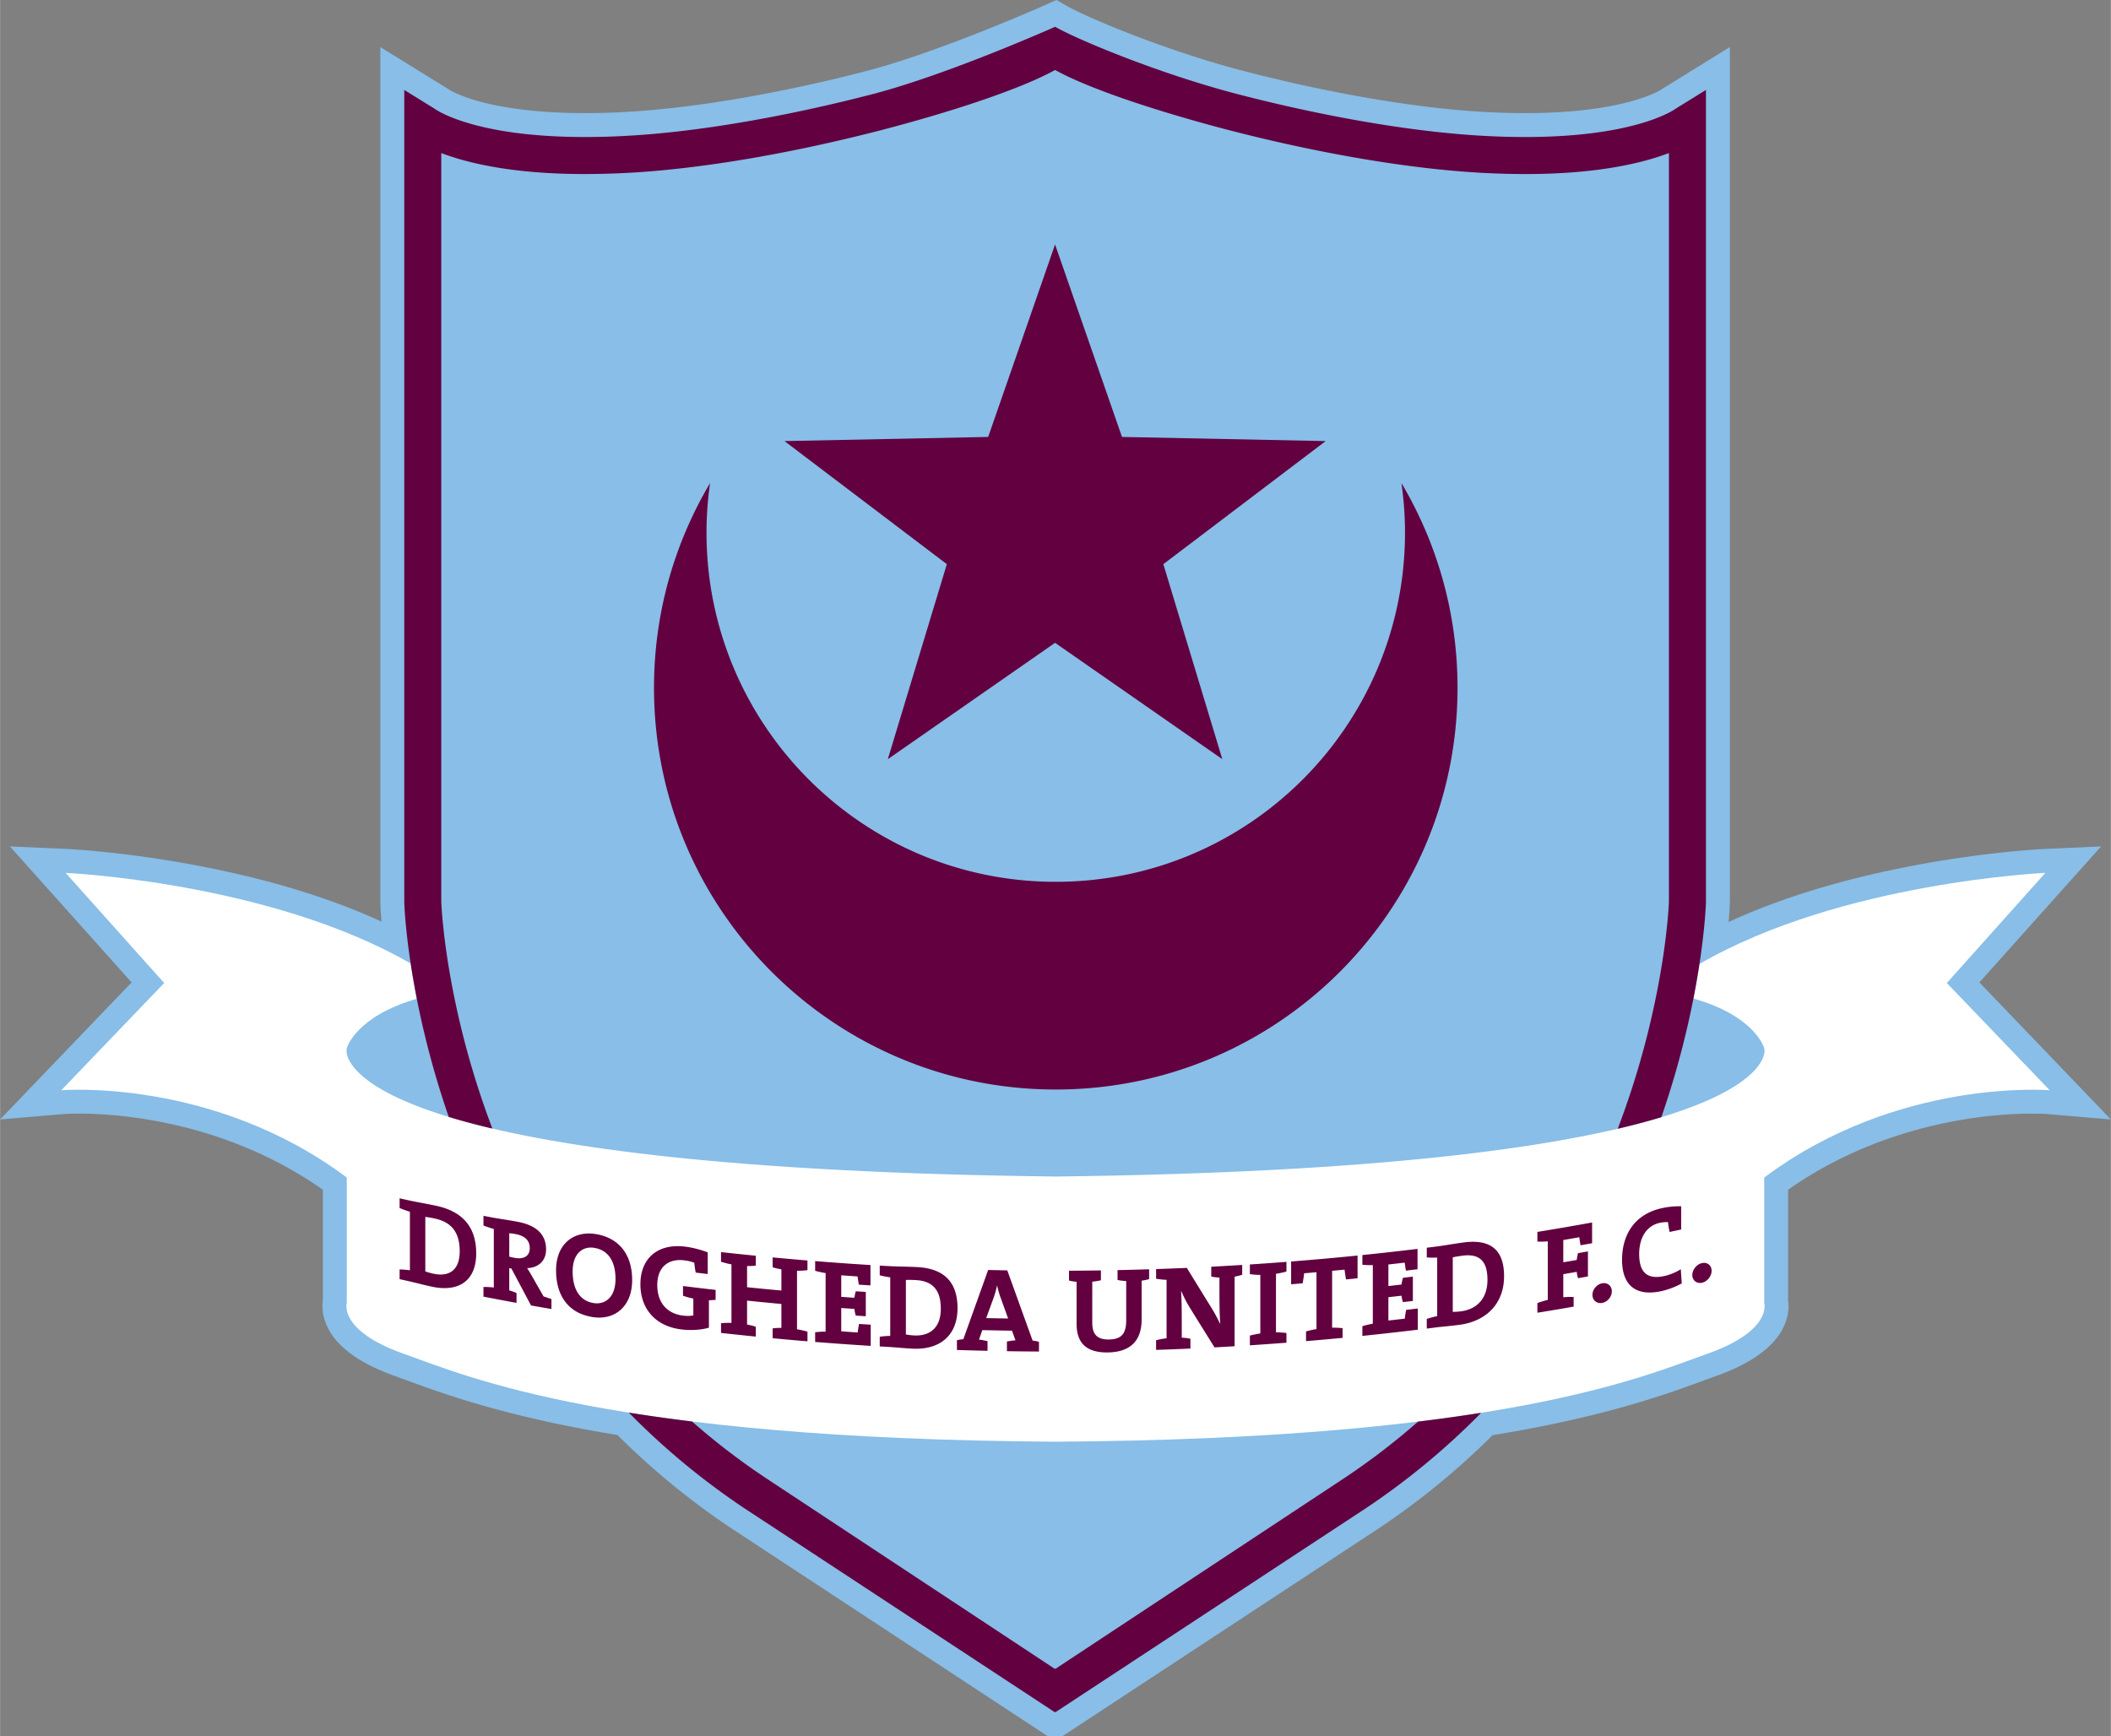
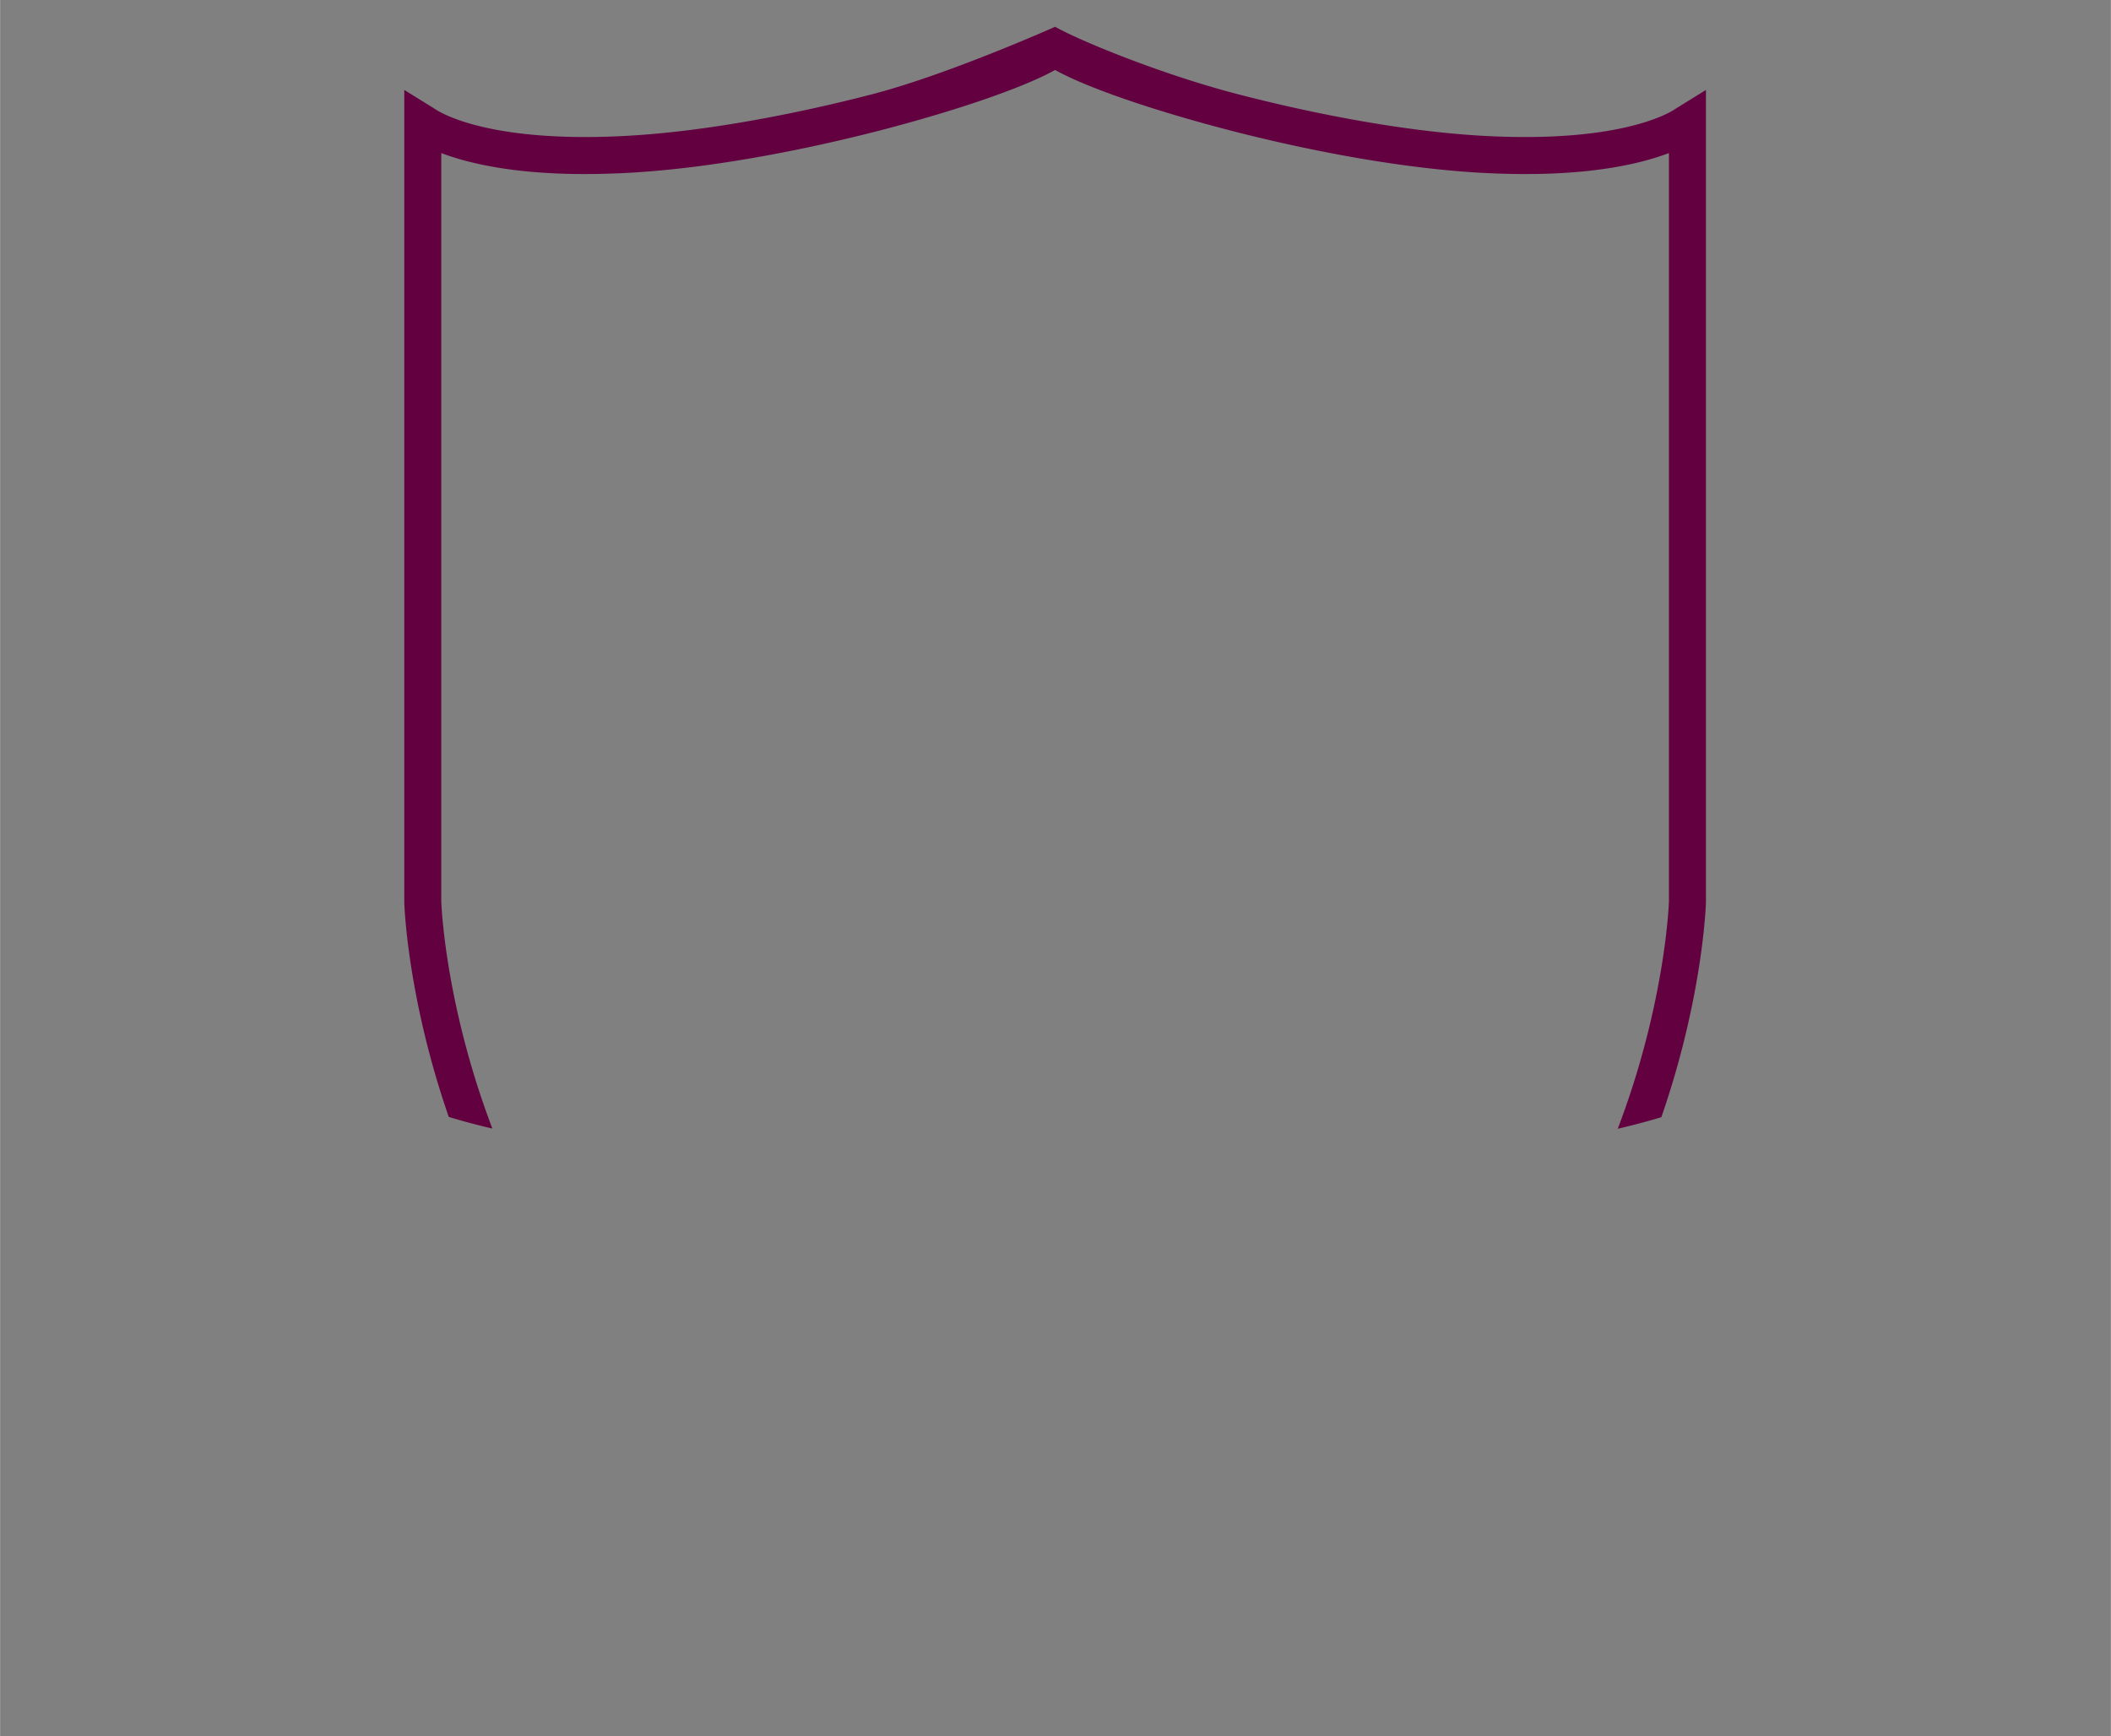
<svg xmlns="http://www.w3.org/2000/svg" height="2056" viewBox="0 .004 538.199 442.656" width="2500">
  <rect x="0" y=".004" width="538.199" height="442.656" fill="#808080" stroke="none" />
-   <path d="m267.04 442.66h3.91l80.402-52.832a192.325 192.325 0 0 0 29.191-23.871c31.758-5.164 47.852-11.824 56.894-15.05 7.172-2.563 11.708-5.466 14.641-8.657 2.942-3.164 3.969-6.77 3.918-9.164 0-.527-.039-1-.094-1.406v-28.313c24.895-17.508 52.153-19.43 62.235-19.398a58.283 58.283 0 0 1 3.023.054c.344.02.59.036.742.043.16.008.18.016.18.016l16.117 1.371-33.527-34.945 31.039-34.684-14.492.656c-.188.008-13.489.614-31.434 3.88-14.742 2.702-32.613 7.148-49.062 14.75.004-.055.007-.114.015-.176.121-1.407.196-2.516.235-3.297.023-.39.035-.7.047-.914.003-.114.015-.2.015-.262v-.066l.012-.141v-218.25l-17.414 10.762-.102.09c-.113.066-.285.167-.531.304-.828.445-2.437 1.223-5.05 2.063-5.2 1.675-14.403 3.625-29.098 3.625-3.262 0-6.797-.094-10.606-.313-18.988-1.062-41.566-5.347-60.828-10.34-9.461-2.433-19.457-5.8-27.781-8.98-8.293-3.153-15.121-6.242-17.614-7.684l-2.68-1.527h-.015l-2.812 1.262c-.008 0-1.66.738-4.493 1.949-8.468 3.625-27.476 11.398-41.441 14.973-19.27 5-41.844 9.285-60.828 10.347-3.82.219-7.352.313-10.613.313-14.696 0-23.895-1.95-29.106-3.625-2.601-.84-4.215-1.618-5.05-2.067-.235-.129-.41-.234-.528-.304l-.09-.082-17.414-10.762v218.25l.004.133c.008.312.07 1.925.305 4.62-16.43-7.562-34.258-11.984-48.961-14.671-17.895-3.25-31.133-3.852-31.32-3.86l-14.485-.652 31.027 34.68-33.523 34.945 16.117-1.371s.024-.008.18-.016c.465-.03 1.77-.105 3.758-.105 10.086-.024 37.347 1.898 62.242 19.41v28.3a9.958 9.958 0 0 0 -.098 1.415c-.047 2.394.977 6.004 3.922 9.164 2.93 3.191 7.465 6.094 14.64 8.656 9.028 3.219 25.06 9.848 56.645 15.008a192.003 192.003 0 0 0 29.2 23.89z" fill="#88bee7" />
-   <path d="m449.805 332.23s2.215 7.024-14.41 12.934c-16.633 5.91-52.477 21.723-166.29 22.457h-.007c-113.817-.734-149.657-16.547-166.286-22.457-16.632-5.91-14.417-12.934-14.417-12.934v-31.746l.03-.203c-34.14-25.554-72.823-22.277-72.823-22.277l26.234-27.348-25.129-28.082s52.02 2.34 87.98 23.11l.016.132c.402 2.637.902 5.555 1.524 8.715l.03.149c-15.71 4.535-17.859 12.605-17.859 12.605-.09.45-.082.785-.003 1.41 1.125 5.61 16.457 29.387 180.707 31.305 164.25-1.918 179.582-25.695 180.703-31.305.12-.5.086-1.004.004-1.41 0 0-2.168-8.144-18.059-12.668l.055-.27c.593-3.038 1.074-5.85 1.465-8.406l.02-.128c35.964-20.891 88.202-23.239 88.202-23.239l-25.125 28.082 26.238 27.348s-38.59-3.27-72.699 22.184l-.101.085z" fill="#fff" />
  <g fill="#620040">
-     <path d="m268.988 163.914-42.64 29.668 15.047-49.723-41.395-31.382 51.934-1.059 17.054-49.07 17.063 49.07 51.933 1.059-41.39 31.382 15.039 49.723z" />
-     <path d="m357.313 123.2c.582 4.12.902 8.323.902 12.6 0 49.184-39.875 89.055-89.055 89.055-49.176 0-89.047-39.87-89.047-89.054 0-4.278.32-8.48.907-12.602-9.07 15.285-14.29 33.121-14.29 52.18 0 56.574 45.864 102.437 102.43 102.437 56.578 0 102.445-45.863 102.445-102.437 0-19.059-5.226-36.895-14.292-52.18m-247.141 204.906c-2.117-.449-4.711-1.136-5.68-1.347-.875-.2-1.75-.39-2.625-.59v-2.469c.781.016 1.723.074 2.625.219v-14.934a25.98 25.98 0 0 1 -2.625-.953v-2.469c.848.188 1.692.375 2.535.56 1.602.35 4.137.78 6.676 1.316 6.317 1.328 10.317 4.933 10.317 12.175 0 7.082-4.575 9.899-11.223 8.492m.633-17.394a26.934 26.934 0 0 0 -2.387-.418v13.895c.547.203 1.355.449 2.117.601 3.867.82 6.653-.82 6.653-5.707 0-4.43-1.723-7.398-6.383-8.371m24.574 22.172c-1.672-3.137-3.336-6.278-5.008-9.422l-.547-.106v5.688c.578.16 1.246.379 1.852.672v2.504a912.677 912.677 0 0 1 -8.43-1.586v-2.473c.79 0 1.727.024 2.637.14v-14.933c-.91-.234-1.848-.57-2.637-.875v-2.472c.79.156 1.578.3 2.363.453.79.152 3.641.574 6.16 1.03 4.52.817 7.438 2.9 7.438 7.114 0 2.867-1.941 4.649-4.828 4.746.363.551.726 1.133 1.031 1.676 1.05 1.848 2.106 3.688 3.16 5.535.578.188 1.309.438 2.008.676v2.535c-1.734-.297-3.469-.598-5.2-.902m-4.034-18.223c-.547-.101-1.125-.18-1.52-.187v5.953c.274.078.79.207 1.403.316 2.39.442 3.82-.527 3.82-2.457 0-1.98-1.188-3.168-3.703-3.625m19.758 21.18c-6.274-.98-9.344-5.524-9.344-11.906 0-6.805 4.531-10.13 10.039-9.274 5.48.844 9.36 4.684 9.36 11.738 0 6.809-4.489 10.309-10.055 9.442m.332-17.664c-2.832-.438-5.45 1.39-5.45 6.035 0 4.363 1.703 7.488 5.387 8.062 2.68.422 5.543-1.226 5.543-6.18 0-4.581-1.945-7.366-5.48-7.917m29.293 13.379v6.992c-2.051.586-4.618.742-7.122.426-6.5-.825-10.343-5.227-10.343-11.512 0-6.57 4.386-10.461 11.414-9.582 1.926.238 3.851.746 5.746 1.457v5.523c-1.02-.117-2.035-.238-3.055-.363-.183-.902-.277-1.71-.37-2.512-.821-.32-1.708-.515-2.532-.613-4.004-.504-6.903 1.64-6.903 6.309 0 4.367 2.38 7.261 6.563 7.785.98.12 1.836.101 2.633-.04v-4.308a17.502 17.502 0 0 1 -2.633-.722v-2.473c2.773.344 5.543.676 8.313.988v2.531c-.547.063-1.13.086-1.711.114m16.246 9.679v-2.5c.68-.125 1.504-.136 2.238-.132v-6.106c-2.922-.27-5.836-.55-8.754-.851v6.109c.734.129 1.527.308 2.23.558v2.504a864.795 864.795 0 0 1 -8.87-.933v-2.48c.796-.063 1.742-.114 2.66-.075v-14.93c-.918-.164-1.864-.421-2.66-.66v-2.472c2.956.332 5.917.64 8.87.937v2.508c-.703.113-1.496.121-2.23.105v5.41c2.918.301 5.832.583 8.754.848v-5.402c-.734-.129-1.559-.3-2.238-.543v-2.504a750.2 750.2 0 0 0 8.886.785v2.473c-.797.086-1.746.16-2.668.14v14.934c.922.14 1.871.371 2.668.594v2.469a675.844 675.844 0 0 1 -8.886-.786m10.843.95v-2.473c.801-.09 1.75-.168 2.668-.156v-14.935a23.648 23.648 0 0 1 -2.668-.582v-2.473c4.704.383 9.403.715 14.106 1.004v5.192l-2.973-.188c-.125-.773-.246-1.511-.304-2.097-1.391-.09-2.782-.188-4.176-.29v5.497c1.12.082 2.23.16 3.344.234.093-.574.214-1.148.367-1.652.851.05 1.699.109 2.55.164v6.199c-.851-.055-1.699-.113-2.55-.164-.184-.535-.274-1.149-.368-1.707-1.113-.07-2.222-.149-3.343-.227v5.946c1.402.105 2.8.203 4.203.293.062-.7.183-1.391.34-2.172.988.062 1.984.125 2.972.183v5.407c-4.722-.293-9.449-.63-14.168-1.004m24.911 1.712c-2.153-.098-4.79-.364-5.766-.415-.899-.054-1.785-.105-2.676-.152v-2.473a20.29 20.29 0 0 1 2.676-.214v-14.934a22.395 22.395 0 0 1 -2.676-.523v-2.47c.863.052 1.719.098 2.582.145 1.625.09 4.203.106 6.785.223 6.414.297 10.465 3.254 10.465 10.488 0 7.082-4.637 10.645-11.39 10.325m.644-17.493a26.041 26.041 0 0 0 -2.422-.03v13.894c.547.12 1.38.222 2.149.257 3.925.188 6.757-1.914 6.757-6.796 0-4.43-1.753-7.114-6.484-7.325m23.344 18.138v-2.474c.644-.113 1.473-.254 2.18-.304-.293-.82-.594-1.633-.887-2.457-2.52-.032-5.04-.082-7.559-.145-.285.805-.574 1.617-.86 2.414.708.086 1.532.262 2.18.395v2.472c-2.601-.058-5.199-.132-7.8-.214v-2.473a7.306 7.306 0 0 1 1.629-.258c2.105-5.879 4.218-11.77 6.328-17.664 1.625.035 3.254.07 4.883.098 2.148 5.976 4.3 11.945 6.453 17.906a7.87 7.87 0 0 1 1.625.316v2.473a814.237 814.237 0 0 1 -8.172-.086m-1.535-13.434a23.006 23.006 0 0 1 -.953-3.289h-.032c-.242 1.067-.55 2.254-.98 3.403-.598 1.629-1.192 3.25-1.781 4.879 1.863.043 3.722.082 5.586.105-.61-1.695-1.227-3.398-1.84-5.098m35.883-4.555v9.864c0 5.621-3.036 8.348-8.57 8.441-6.544.11-8.016-3.449-8.016-7.382v-10.625a11.878 11.878 0 0 1 -1.934-.325v-2.5c2.71-.011 5.43-.039 8.137-.082v2.504c-.703.196-1.496.29-2.207.364v10.382c-.004 2.594.828 4.422 4.27 4.364 3.073-.055 4.39-1.371 4.386-4.883v-10.016c-.734-.05-1.527-.117-2.207-.289v-2.504c2.68-.054 5.367-.125 8.05-.207v2.5c-.581.172-1.234.313-1.91.395m23.704-1.011v17.737c-1.704.102-3.414.2-5.125.29-2.106-3.38-4.215-6.77-6.32-10.169-.926-1.488-1.63-2.98-2.212-4.296.215 3.105.184 7.468.184 11.992a13.78 13.78 0 0 1 2.21.27v2.503c-2.913.133-5.831.246-8.753.34v-2.469c.8-.183 1.754-.398 2.672-.488v-14.902a23.704 23.704 0 0 1 -2.672-.278v-2.472c2.61-.086 5.223-.188 7.836-.301 2.074 3.379 4.148 6.754 6.226 10.113.922 1.45 1.536 2.7 2.301 4.211-.242-3.066-.21-7.344-.21-11.863a10.662 10.662 0 0 1 -2.09-.254v-2.504c2.632-.14 5.257-.29 7.89-.453v2.504c-.582.191-1.258.347-1.937.488m3.894 17.501v-2.478a23.41 23.41 0 0 1 2.664-.539v-14.937c-.918 0-1.87-.09-2.664-.188v-2.472c3.106-.203 6.215-.422 9.324-.664v2.472c-.796.215-1.754.438-2.668.57v14.93c.914-.011 1.871.075 2.668.168v2.477a942.7 942.7 0 0 1 -9.324.66m27.457-17.089c-.98.1-1.957.198-2.937.292-.157-.93-.301-1.738-.368-2.496-1.058.102-2.12.203-3.183.293v14.516c.918-.032 1.863.035 2.668.11v2.476c-3.106.297-6.211.578-9.317.836v-2.477c.797-.219 1.75-.453 2.665-.59v-14.508c-1.051.094-2.102.184-3.153.274-.062.762-.215 1.597-.37 2.562l-2.942.235v-5.801c5.652-.445 11.297-.95 16.937-1.52zm1.227 14.69v-2.472a22.95 22.95 0 0 1 2.664-.645v-14.933c-.918.031-1.871-.02-2.664-.094v-2.473c4.691-.48 9.379-1 14.066-1.57v5.192c-.992.12-1.976.234-2.965.355-.12-.754-.246-1.469-.3-2.043-1.391.16-2.778.32-4.165.473v5.496c1.114-.125 2.223-.246 3.336-.38.09-.589.215-1.183.368-1.718.847-.098 1.687-.2 2.535-.3v6.199c-.848.101-1.688.203-2.535.3-.184-.496-.278-1.097-.368-1.636-1.113.129-2.222.254-3.336.379v5.953c1.399-.157 2.79-.317 4.192-.48.058-.712.18-1.423.336-2.235.984-.117 1.976-.235 2.965-.356v5.407c-4.707.57-9.418 1.093-14.13 1.582m24.813-2.836c-2.133.293-4.761.511-5.734.636-.883.114-1.774.223-2.656.34v-2.476c.793-.25 1.738-.524 2.656-.707v-14.934c-.918.059-1.863.024-2.656-.027v-2.477c.855-.101 1.707-.215 2.566-.32 1.617-.207 4.184-.66 6.742-1.016 6.38-.875 10.399 1.34 10.399 8.582 0 7.078-4.598 11.489-11.317 12.399m.649-17.61c-.918.121-1.774.266-2.414.41v13.899c.55.016 1.37-.035 2.136-.133 3.907-.535 6.711-3.144 6.711-8.031 0-4.434-1.734-6.793-6.433-6.145m30.168-2.66c-.121-.68-.243-1.324-.305-2.055-1.363.243-2.734.48-4.098.715v5.68c1.149-.195 2.285-.395 3.43-.594.063-.59.18-1.191.336-1.742.84-.144 1.68-.293 2.52-.445v6.383c-.84.152-1.68.3-2.52.449a8.04 8.04 0 0 1 -.336-1.617c-1.145.199-2.281.398-3.43.59v5.894c.91-.094 1.852-.106 2.64-.086v2.469c-3.073.539-6.155 1.058-9.241 1.554v-2.464a24.31 24.31 0 0 1 2.648-.805v-14.938c-.91.094-1.855.094-2.648.07v-2.468c4.66-.758 9.304-1.559 13.949-2.402v5.285c-.98.176-1.965.355-2.945.527m7.977 11.735c0 1.378-1.095 2.71-2.458 2.964-1.363.25-2.488-.675-2.488-2.046 0-1.38 1.125-2.711 2.488-2.961 1.363-.254 2.457.668 2.457 2.043m14.719-15.133a30.067 30.067 0 0 1 -.398-2.516c-.72 0-1.356.035-2.055.184-3.414.699-5.293 3.812-5.293 7.933 0 4.367 1.726 6.606 6.297 5.66 1.48-.3 3.05-.968 4.316-1.757.082 1.199.16 2.406.246 3.613-1.66.902-3.535 1.629-5.441 2.023-6.57 1.336-9.781-1.851-9.781-8.011 0-6.7 3.43-11.825 10.386-13.246a20.549 20.549 0 0 1 4.684-.43v5.922c-.984.207-1.977.414-2.961.625m10.722 9.898c0 1.371-1.085 2.746-2.449 3.05-1.355.294-2.468-.597-2.468-1.968 0-1.375 1.117-2.746 2.468-3.039 1.364-.305 2.45.582 2.45 1.957m-259.649 38.707a177.186 177.186 0 0 0 18.48 14.133l73.65 48.633h.253l73.652-48.633a177.404 177.404 0 0 0 18.493-14.14l.257-.239a449.706 449.706 0 0 0 16.055-2.238l-.277.332a186.058 186.058 0 0 1 -29.297 24.144l-78.883 51.829h-.254l-78.883-51.829a186.15 186.15 0 0 1 -29.355-24.207l-.356-.324a459.63 459.63 0 0 0 16.114 2.258z" />
    <path d="m125.41 287.496a240.866 240.866 0 0 1 -1.527-4.168c-5.363-15.101-8.219-28.555-9.73-38.187a169.06 169.06 0 0 1 -1.403-11.317c-.11-1.316-.18-2.336-.215-3.004-.043-.675-.047-.968-.047-.968v-190.82c6.711 2.554 18.278 5.366 36.653 5.35 3.566 0 7.394-.105 11.488-.331 20.555-1.176 43.812-5.637 63.84-10.813 20.074-5.226 36.594-10.972 44.527-15.39 7.934 4.418 24.457 10.164 44.531 15.39 20.024 5.176 43.282 9.637 63.836 10.813 4.094.226 7.926.332 11.489.332 18.375.015 29.949-2.797 36.656-5.352v190.82s-.008.294-.047.97c-.04.667-.106 1.687-.215 3.003a167 167 0 0 1 -1.406 11.317c-1.512 9.632-4.363 23.086-9.73 38.187a197.443 197.443 0 0 1 -1.56 4.25l-.105.246c4.153-.969 7.844-1.957 11.125-2.953l.082-.223c10.578-30.648 11.282-54.199 11.293-54.52v-207.186l-7.66 4.739c-.02.015-.086.058-.187.133-.215.136-.602.386-1.188.703-1.168.636-3.133 1.554-6.082 2.507-5.902 1.903-15.742 3.918-30.976 3.918-3.38 0-7.028-.097-10.957-.32-19.602-1.101-42.442-5.457-62.004-10.523-19.504-5.02-40.676-13.727-46.883-17.27 0 0-27.399 12.25-46.903 17.27-19.566 5.066-42.402 9.422-62.007 10.523-3.93.223-7.578.32-10.957.32-15.23 0-25.075-2.015-30.973-3.918-2.95-.953-4.914-1.87-6.086-2.507-.59-.317-.973-.567-1.18-.703-.105-.075-.172-.118-.187-.133l-7.66-4.739v207.188c.007.32.707 23.785 11.23 54.351l.11.32c3.28 1 6.968 1.997 11.117 2.97z" />
  </g>
</svg>